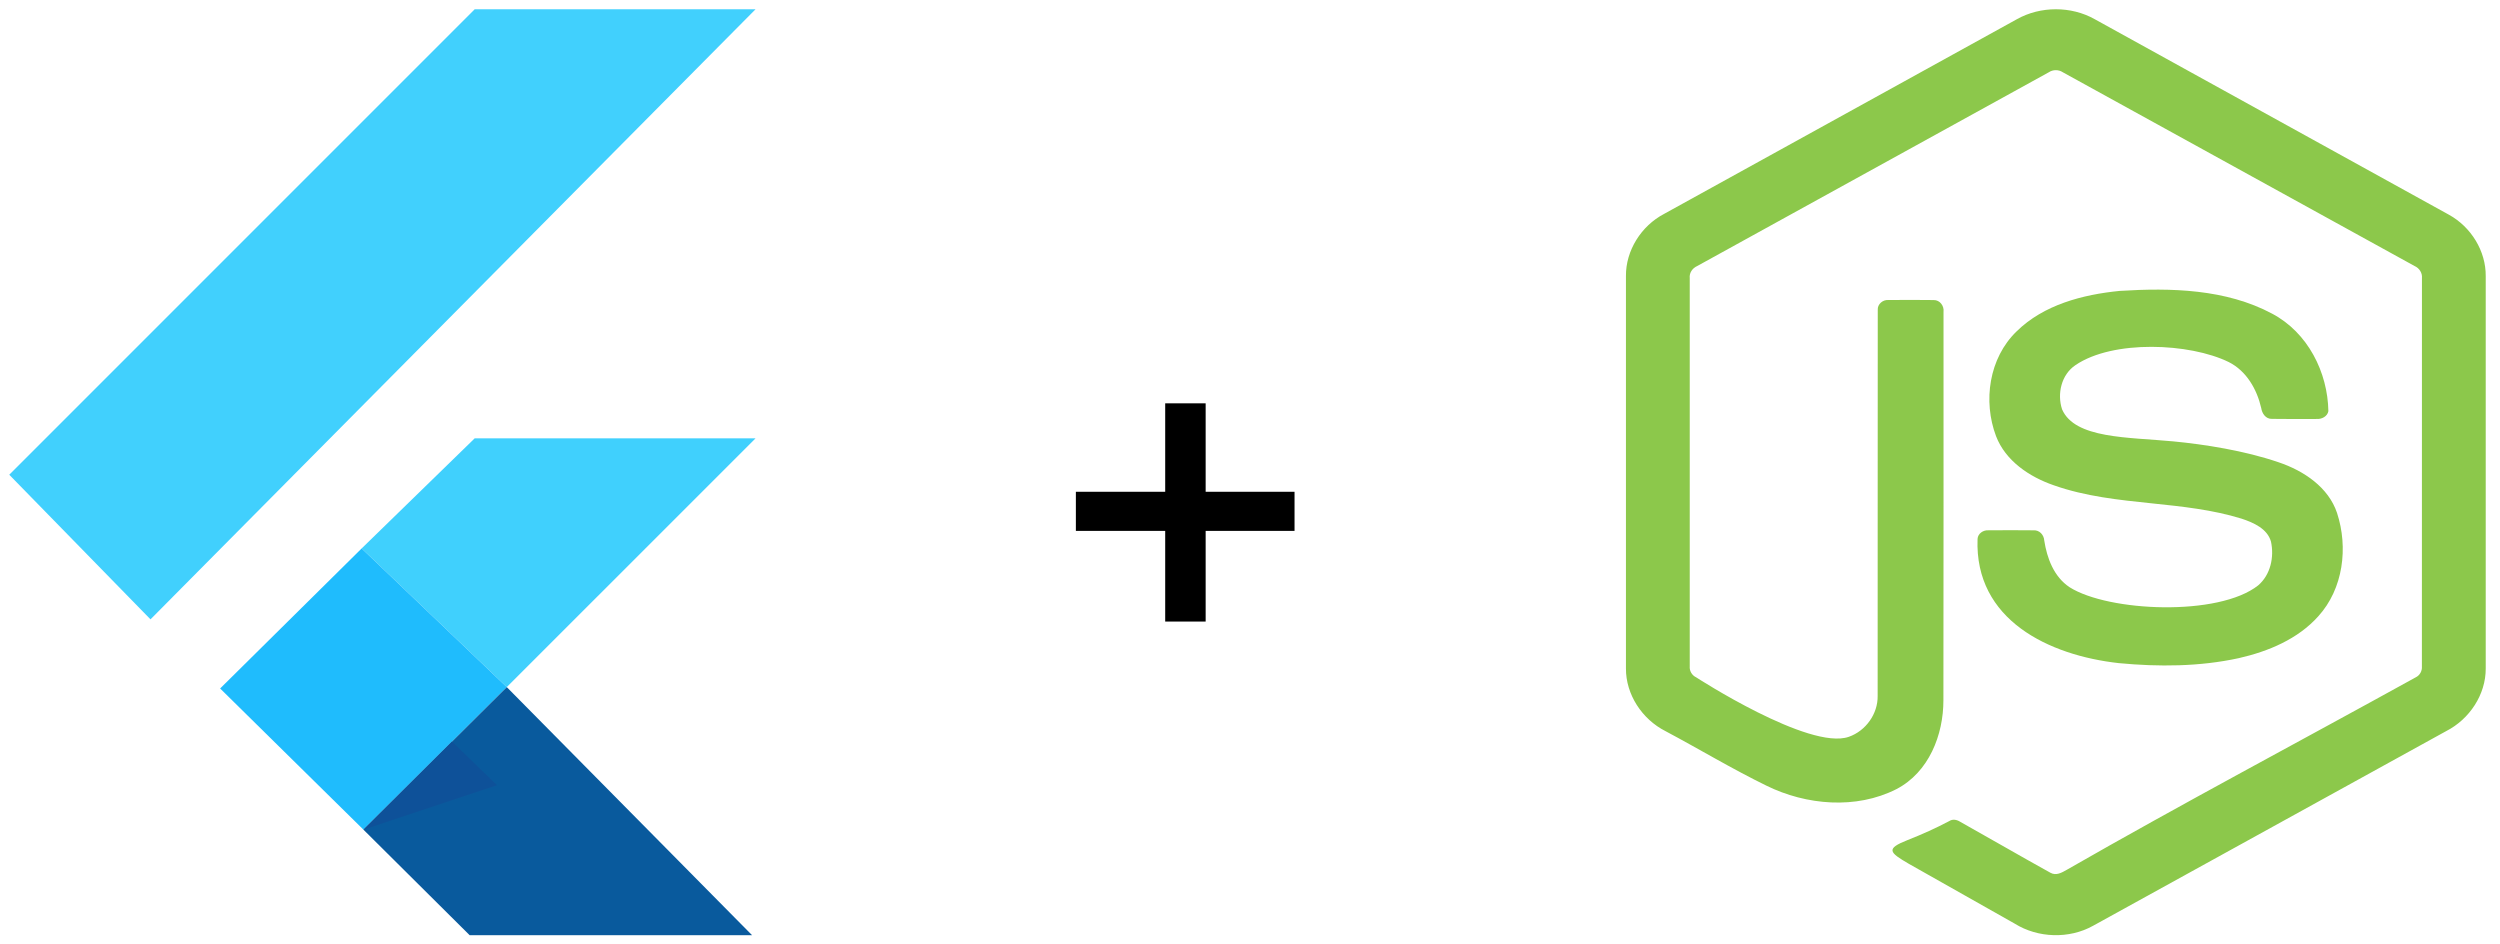
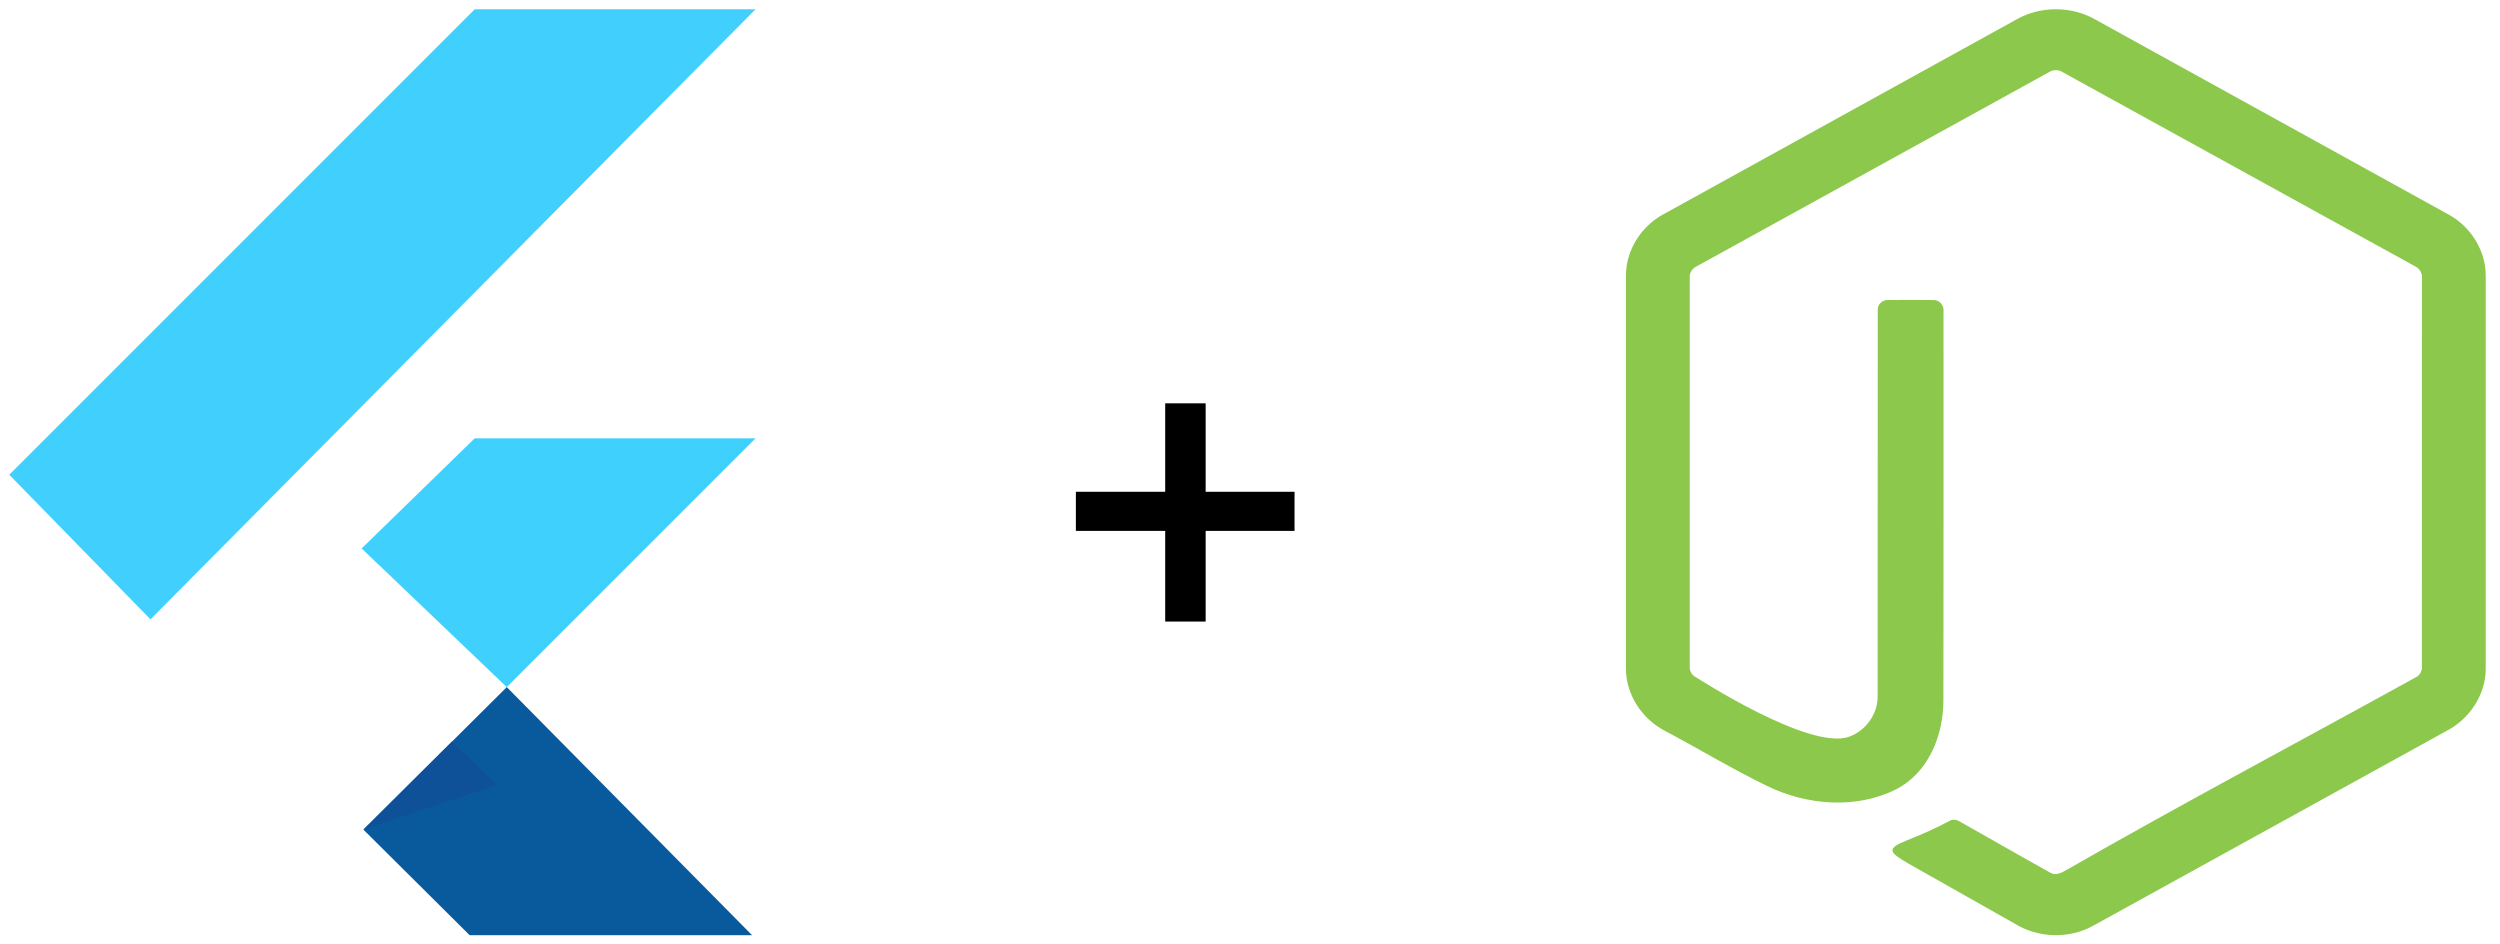
<svg xmlns="http://www.w3.org/2000/svg" width="135" height="51" viewBox="0 0 135 51" fill="none">
  <path d="M19.529 29.616L25.634 23.669H40.8L27.365 37.104L19.529 29.616Z" fill="#40D0FD" />
  <path d="M0.5 25.636L8.127 33.445L40.8 0.5H25.634L0.5 25.636Z" fill="#41D0FD" />
-   <path d="M11.887 37.178L19.624 44.8L27.366 37.104L19.529 29.616L11.887 37.178Z" fill="#1FBCFD" />
  <path d="M19.624 44.8L27.366 37.104L40.611 50.5H25.36L19.624 44.8Z" fill="#095A9D" />
  <path d="M19.624 44.8L26.837 42.4L24.406 40.044L19.624 44.8Z" fill="#0E5199" />
  <path d="M62.921 33.564V28.668H58.097V26.556H62.921V21.78H65.105V26.556H69.905V28.668H65.105V33.564H62.921Z" fill="black" />
  <path d="M113.109 1.033C111.841 0.321 110.189 0.324 108.92 1.033C102.567 4.54 96.213 8.047 89.858 11.552C88.622 12.202 87.788 13.53 87.801 14.909V36.094C87.792 37.499 88.669 38.84 89.938 39.482C91.763 40.453 93.536 41.523 95.394 42.429C97.541 43.484 100.227 43.717 102.399 42.617C104.163 41.705 104.947 39.678 104.944 37.814C104.958 30.823 104.947 23.831 104.95 16.839C104.992 16.528 104.758 16.196 104.419 16.203C103.607 16.19 102.794 16.196 101.982 16.201C101.676 16.172 101.376 16.427 101.399 16.735C101.388 23.682 101.402 30.631 101.393 37.579C101.41 38.54 100.761 39.464 99.835 39.788C97.696 40.538 91.59 36.574 91.59 36.574C91.366 36.47 91.224 36.227 91.246 35.985C91.246 28.996 91.247 22.006 91.246 15.017C91.215 14.736 91.388 14.482 91.647 14.367C97.98 10.881 104.309 7.387 110.642 3.899C110.862 3.752 111.169 3.753 111.388 3.9C117.721 7.387 124.051 10.878 130.385 14.364C130.645 14.479 130.811 14.737 130.785 15.017C130.783 22.006 130.787 28.996 130.782 35.984C130.801 36.232 130.673 36.471 130.442 36.58C124.169 40.047 117.824 43.402 111.607 46.969C111.336 47.125 111.028 47.301 110.725 47.13C109.09 46.225 107.475 45.286 105.845 44.373C105.668 44.262 105.443 44.215 105.258 44.339C104.527 44.724 103.84 45.035 103.001 45.367C101.823 45.834 102.011 46.025 103.074 46.644C104.979 47.722 106.888 48.796 108.794 49.876C110.048 50.659 111.734 50.714 113.028 49.991C119.383 46.489 125.736 42.983 132.092 39.481C133.357 38.836 134.238 37.5 134.229 36.094V14.909C134.242 13.558 133.439 12.254 132.24 11.594C125.864 8.07 119.486 4.555 113.109 1.033Z" fill="#8CC84B" />
-   <path d="M122.697 16.939C120.203 15.605 117.236 15.534 114.464 15.709C112.462 15.906 110.356 16.459 108.897 17.894C107.401 19.337 107.075 21.667 107.786 23.551C108.295 24.882 109.577 25.747 110.903 26.205C112.61 26.808 114.404 26.994 116.198 27.181C117.835 27.351 119.472 27.521 121.044 28.007C121.687 28.22 122.435 28.546 122.632 29.245C122.814 30.073 122.614 31.035 121.942 31.61C119.807 33.3 113.868 33.041 111.759 31.711C110.906 31.145 110.538 30.142 110.389 29.186C110.372 28.888 110.133 28.615 109.809 28.637C108.999 28.628 108.19 28.63 107.38 28.636C107.097 28.613 106.803 28.814 106.788 29.102C106.622 33.48 110.642 35.389 114.415 35.809C116.57 36.014 118.772 36.002 120.895 35.54C122.49 35.177 124.09 34.508 125.188 33.279C126.542 31.786 126.808 29.562 126.201 27.702C125.737 26.314 124.41 25.424 123.053 24.966C121.209 24.333 119.023 23.993 117.352 23.834C114.924 23.603 112.038 23.697 111.351 22.102C111.077 21.266 111.31 20.229 112.078 19.715C114.109 18.337 118.244 18.52 120.348 19.549C121.314 20.033 121.874 21.026 122.105 22.029C122.148 22.324 122.346 22.631 122.687 22.619C123.491 22.635 124.296 22.623 125.1 22.624C125.376 22.643 125.678 22.487 125.732 22.204C125.698 20.108 124.628 17.962 122.697 16.939Z" fill="#8CC84B" />
</svg>